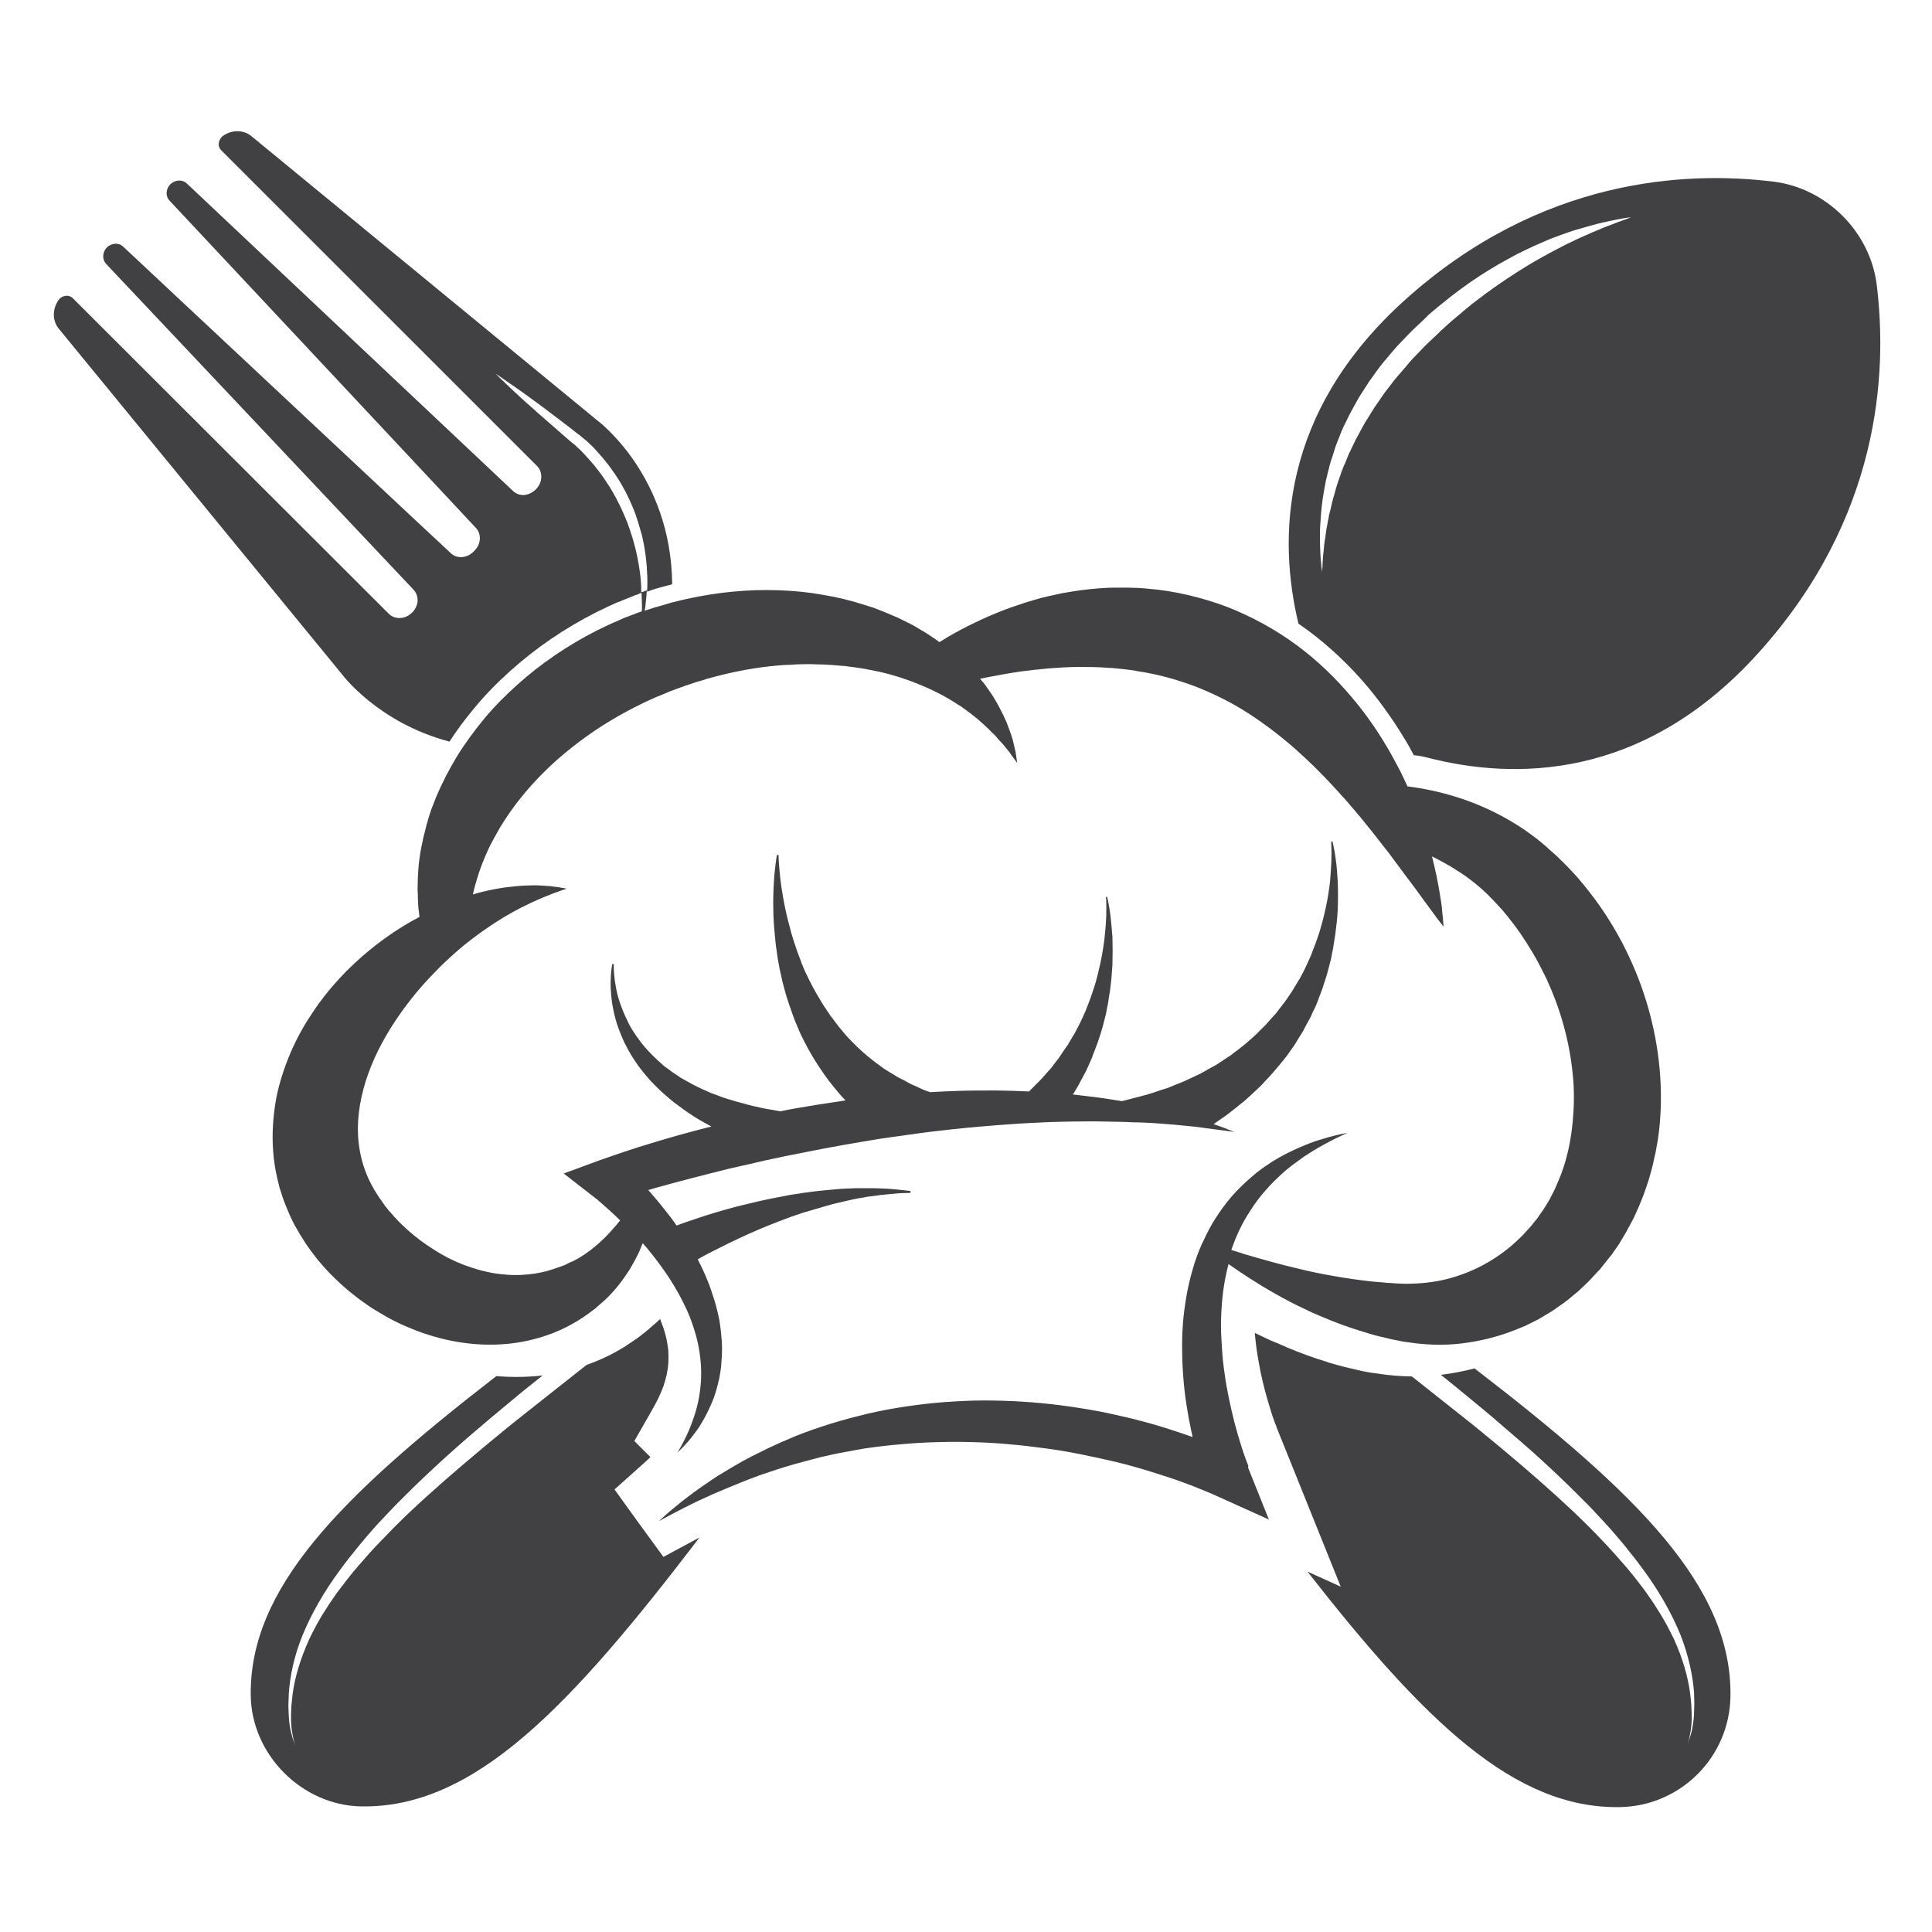
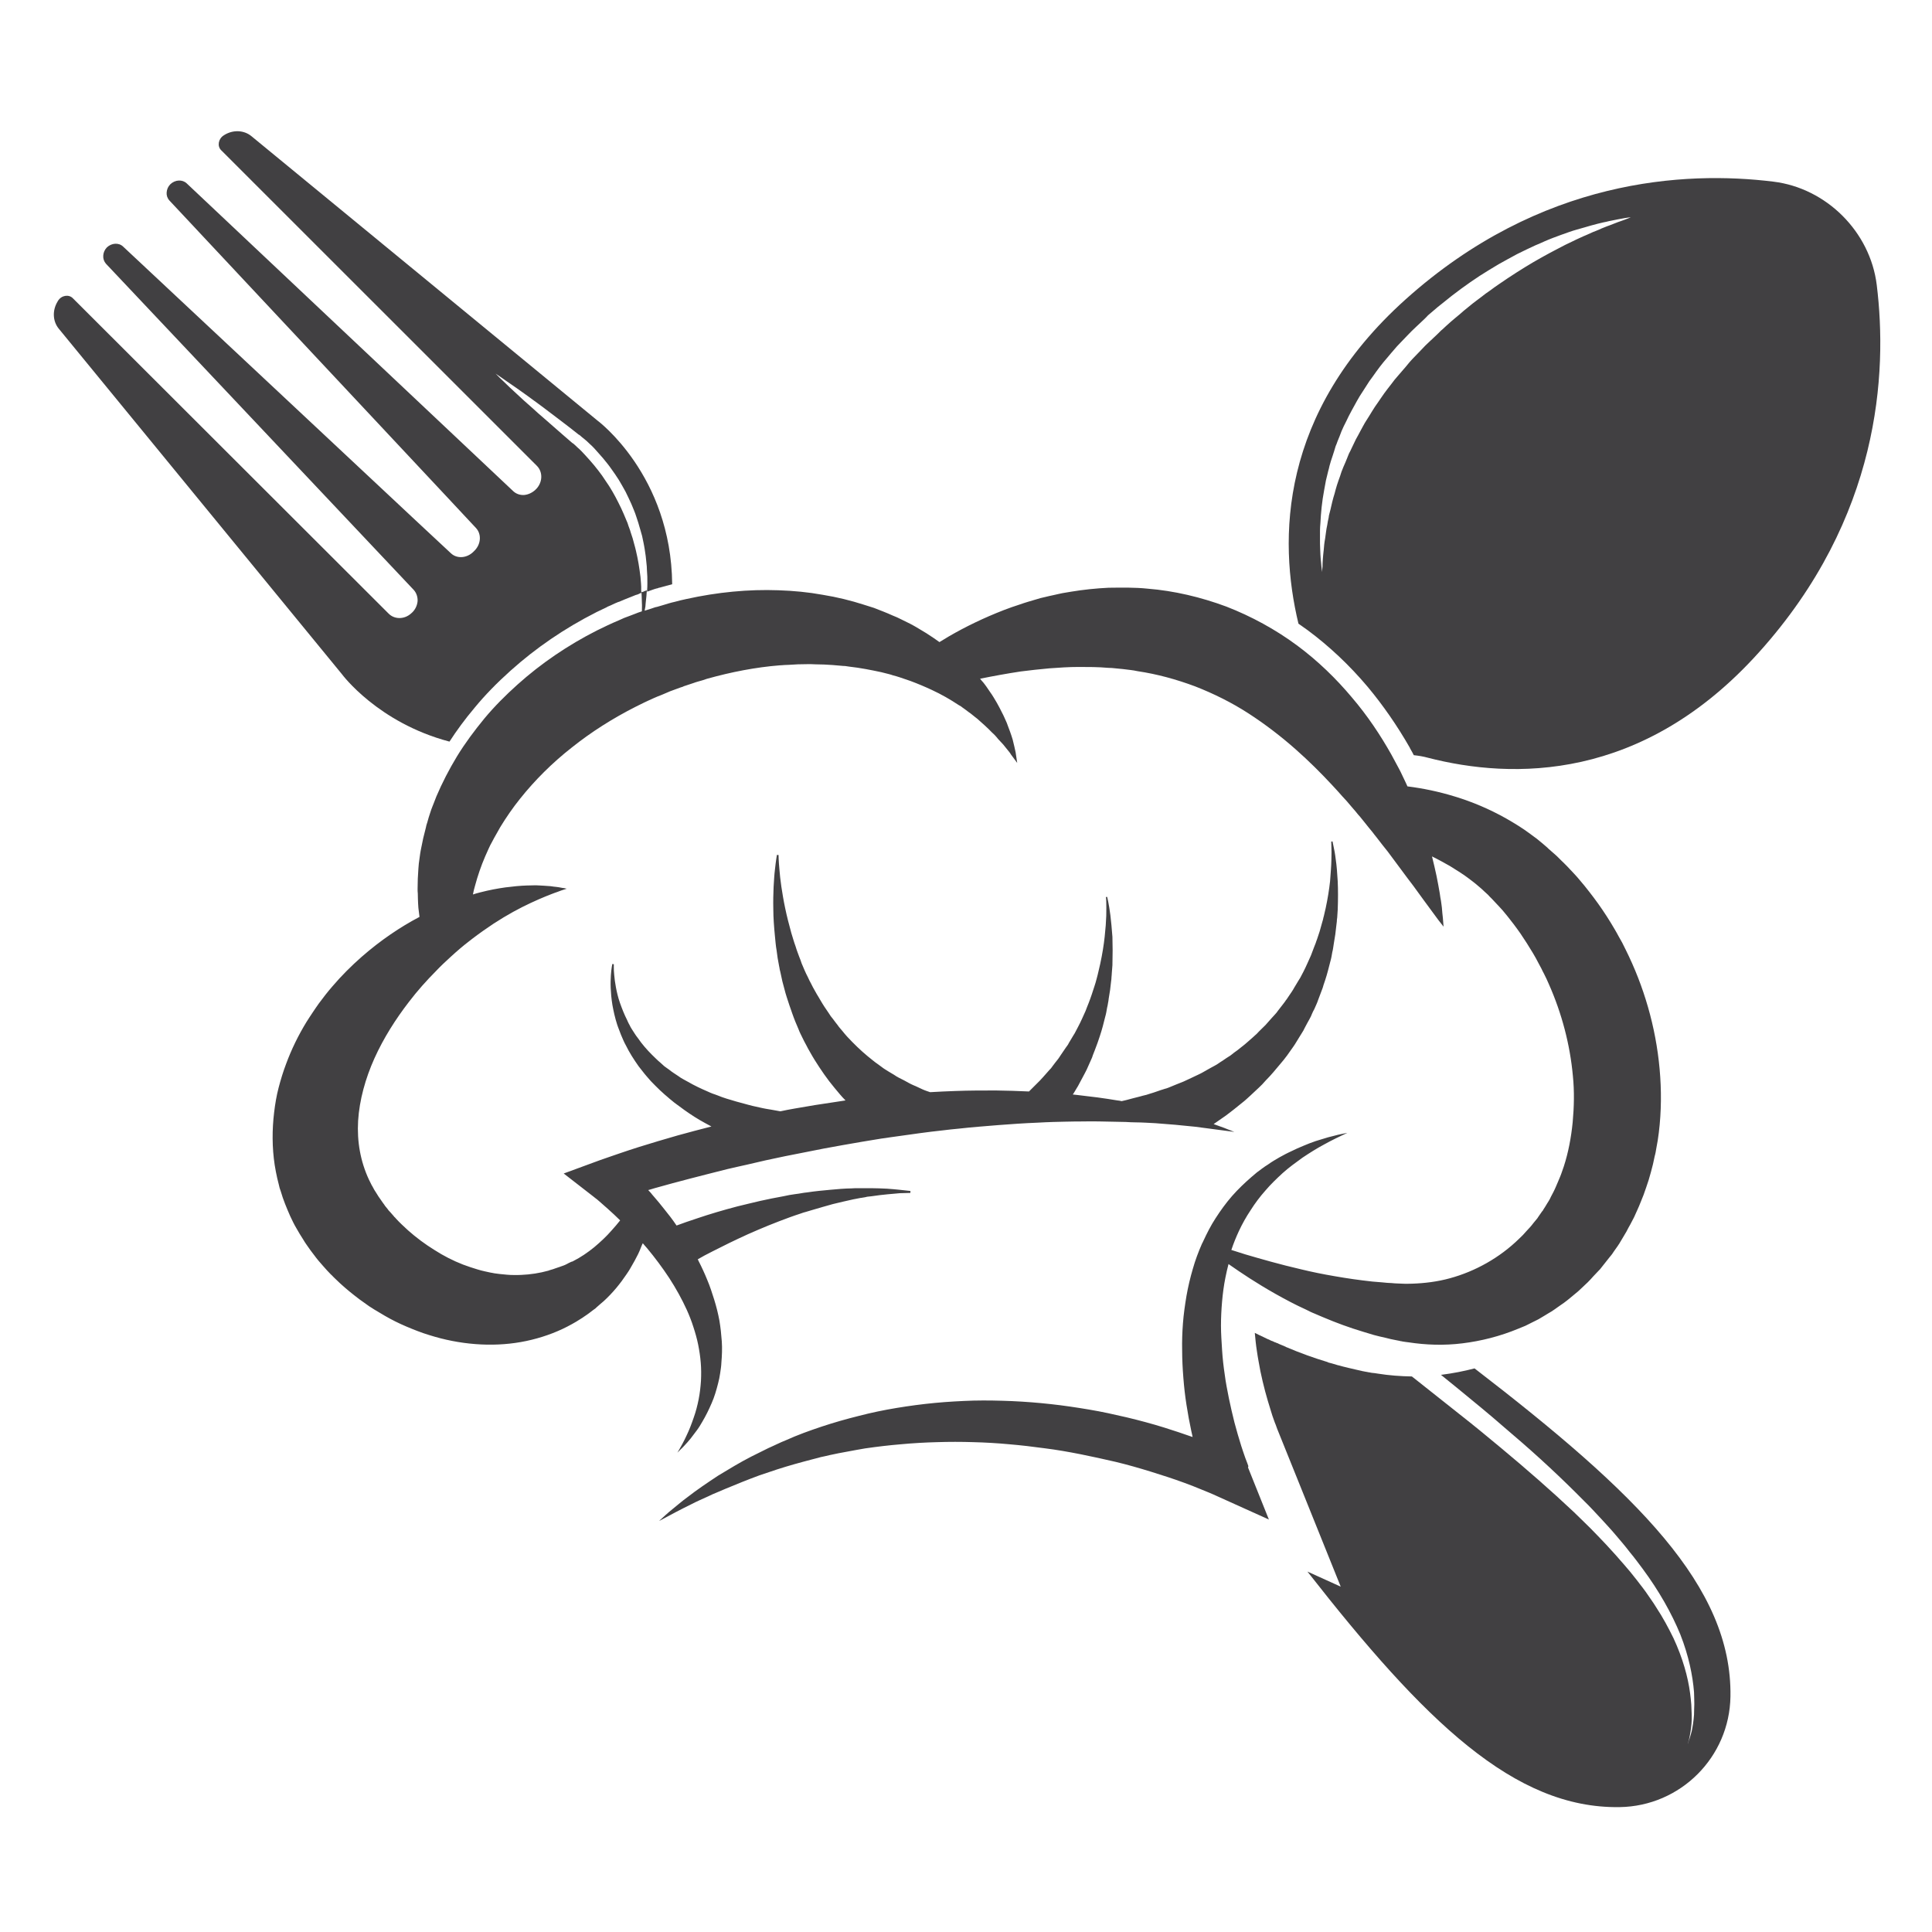
<svg xmlns="http://www.w3.org/2000/svg" width="100" zoomAndPan="magnify" viewBox="0 0 75 75" height="100" preserveAspectRatio="xMidYMid meet" version="1.0">
  <defs>
    <clipPath id="2733329d07">
      <path d="M 2.027 5 L 27 5 L 27 29 L 2.027 29 Z M 2.027 5 " clip-rule="nonzero" />
    </clipPath>
    <clipPath id="2a102c725b">
      <path d="M 48 51 L 68 51 L 68 70.246 L 48 70.246 Z M 48 51 " clip-rule="nonzero" />
    </clipPath>
    <clipPath id="7c6ce09f74">
      <path d="M 9 51 L 28 51 L 28 70.246 L 9 70.246 Z M 9 51 " clip-rule="nonzero" />
    </clipPath>
  </defs>
  <g clip-path="url(#2733329d07)">
-     <path fill="#414042" d="M 24.863 22.391 C 24.844 22.219 24.816 22.051 24.789 21.879 L 24.742 21.629 C 24.727 21.547 24.707 21.465 24.688 21.383 C 24.652 21.219 24.598 21.055 24.559 20.895 L 24.48 20.656 C 24.461 20.574 24.426 20.5 24.398 20.418 C 24.375 20.336 24.348 20.262 24.312 20.188 C 24.277 20.113 24.25 20.031 24.215 19.957 C 24.148 19.805 24.082 19.656 24.004 19.508 L 23.891 19.289 L 23.773 19.078 L 23.645 18.867 L 23.508 18.664 C 23.422 18.527 23.324 18.391 23.223 18.262 C 23.121 18.133 23.02 18.004 22.91 17.883 C 22.801 17.758 22.688 17.637 22.578 17.52 C 22.523 17.461 22.461 17.406 22.398 17.352 C 22.375 17.324 22.34 17.297 22.312 17.27 C 22.285 17.242 22.25 17.215 22.23 17.203 L 22.215 17.195 L 21.836 16.867 L 21.082 16.207 C 20.953 16.102 20.828 15.984 20.707 15.875 L 20.332 15.543 L 19.965 15.203 C 19.844 15.094 19.719 14.973 19.598 14.855 C 19.477 14.738 19.352 14.625 19.238 14.504 C 19.379 14.598 19.516 14.691 19.652 14.789 C 19.789 14.883 19.93 14.977 20.066 15.074 L 20.477 15.367 L 20.883 15.664 C 21.02 15.766 21.156 15.863 21.285 15.965 L 21.688 16.27 L 22.086 16.574 L 22.469 16.875 C 22.469 16.875 22.469 16.875 22.477 16.875 C 22.523 16.91 22.551 16.93 22.586 16.965 C 22.617 16.992 22.652 17.02 22.688 17.047 C 22.754 17.098 22.816 17.16 22.883 17.223 C 23.012 17.336 23.129 17.465 23.242 17.598 C 23.359 17.727 23.469 17.855 23.578 17.996 C 23.688 18.133 23.781 18.277 23.883 18.418 C 23.93 18.488 23.98 18.562 24.027 18.637 L 24.156 18.859 L 24.285 19.09 L 24.398 19.324 C 24.477 19.48 24.543 19.641 24.609 19.805 C 24.645 19.887 24.672 19.969 24.699 20.051 C 24.727 20.133 24.754 20.215 24.781 20.301 C 24.801 20.391 24.836 20.473 24.855 20.555 L 24.926 20.805 C 24.945 20.895 24.965 20.977 24.98 21.062 C 25 21.152 25.012 21.238 25.027 21.32 C 25.039 21.41 25.055 21.5 25.066 21.586 L 25.094 21.852 C 25.109 21.941 25.109 22.027 25.113 22.117 C 25.113 22.207 25.129 22.293 25.129 22.383 C 25.129 22.559 25.137 22.734 25.121 22.918 C 25.121 22.934 25.121 22.953 25.121 22.969 C 25.215 22.934 25.305 22.906 25.398 22.871 L 25.488 22.844 L 25.496 22.844 L 25.543 22.832 L 25.578 22.816 L 25.609 22.812 L 25.664 22.797 L 25.891 22.734 L 25.898 22.734 L 26.094 22.68 C 26.055 18.438 23.191 16.324 23.191 16.324 L 9.754 5.281 C 9.469 5.051 9.055 5.031 8.719 5.234 L 8.688 5.254 C 8.477 5.383 8.422 5.672 8.586 5.832 L 20.844 18.086 C 21.066 18.309 21.074 18.691 20.836 18.961 C 20.699 19.113 20.523 19.199 20.352 19.215 C 20.191 19.227 20.031 19.172 19.918 19.062 L 7.246 7.117 C 7.074 6.957 6.797 6.977 6.613 7.152 C 6.523 7.242 6.477 7.355 6.469 7.473 C 6.461 7.586 6.496 7.695 6.578 7.785 L 17.305 19.242 L 18.48 20.5 C 18.699 20.738 18.672 21.125 18.422 21.375 L 18.379 21.418 C 18.129 21.668 17.742 21.703 17.504 21.477 L 16.242 20.301 L 4.781 9.574 C 4.613 9.41 4.332 9.43 4.148 9.605 C 4.062 9.695 4.012 9.812 4.008 9.926 C 4 10.043 4.039 10.152 4.113 10.238 L 16.059 22.898 C 16.168 23.016 16.219 23.18 16.211 23.336 C 16.195 23.512 16.113 23.688 15.957 23.816 C 15.691 24.055 15.305 24.047 15.082 23.816 L 2.828 11.578 C 2.668 11.414 2.379 11.465 2.25 11.68 L 2.23 11.715 C 2.027 12.055 2.047 12.469 2.277 12.754 L 13.277 26.176 C 13.277 26.176 14.664 28.055 17.449 28.789 C 17.727 28.359 18.047 27.922 18.422 27.477 C 18.82 26.992 19.277 26.523 19.82 26.035 C 20.801 25.156 21.91 24.395 23.129 23.777 L 23.141 23.77 L 23.156 23.762 L 23.559 23.57 L 23.57 23.559 C 23.68 23.512 23.789 23.465 23.875 23.422 C 23.918 23.402 23.965 23.383 24.004 23.367 L 24.02 23.367 L 24.223 23.281 L 24.258 23.266 L 24.293 23.254 L 24.699 23.09 L 24.715 23.09 L 24.789 23.062 L 24.816 23.047 L 24.863 23.027 L 24.898 23.016 C 24.898 22.98 24.891 22.945 24.891 22.914 C 24.898 22.73 24.875 22.559 24.863 22.391 Z M 24.863 22.391 " fill-opacity="1" fill-rule="nonzero" />
+     <path fill="#414042" d="M 24.863 22.391 C 24.844 22.219 24.816 22.051 24.789 21.879 L 24.742 21.629 C 24.727 21.547 24.707 21.465 24.688 21.383 C 24.652 21.219 24.598 21.055 24.559 20.895 L 24.48 20.656 C 24.461 20.574 24.426 20.5 24.398 20.418 C 24.375 20.336 24.348 20.262 24.312 20.188 C 24.277 20.113 24.25 20.031 24.215 19.957 C 24.148 19.805 24.082 19.656 24.004 19.508 L 23.891 19.289 L 23.773 19.078 L 23.645 18.867 L 23.508 18.664 C 23.422 18.527 23.324 18.391 23.223 18.262 C 23.121 18.133 23.02 18.004 22.91 17.883 C 22.801 17.758 22.688 17.637 22.578 17.52 C 22.523 17.461 22.461 17.406 22.398 17.352 C 22.375 17.324 22.34 17.297 22.312 17.27 C 22.285 17.242 22.25 17.215 22.23 17.203 L 22.215 17.195 L 21.836 16.867 L 21.082 16.207 C 20.953 16.102 20.828 15.984 20.707 15.875 L 20.332 15.543 L 19.965 15.203 C 19.844 15.094 19.719 14.973 19.598 14.855 C 19.477 14.738 19.352 14.625 19.238 14.504 C 19.379 14.598 19.516 14.691 19.652 14.789 C 19.789 14.883 19.93 14.977 20.066 15.074 L 20.477 15.367 L 20.883 15.664 C 21.02 15.766 21.156 15.863 21.285 15.965 L 21.688 16.27 L 22.086 16.574 L 22.469 16.875 C 22.469 16.875 22.469 16.875 22.477 16.875 C 22.523 16.91 22.551 16.93 22.586 16.965 C 22.617 16.992 22.652 17.02 22.688 17.047 C 22.754 17.098 22.816 17.16 22.883 17.223 C 23.012 17.336 23.129 17.465 23.242 17.598 C 23.359 17.727 23.469 17.855 23.578 17.996 C 23.688 18.133 23.781 18.277 23.883 18.418 C 23.93 18.488 23.98 18.562 24.027 18.637 L 24.156 18.859 L 24.285 19.09 L 24.398 19.324 C 24.477 19.48 24.543 19.641 24.609 19.805 C 24.645 19.887 24.672 19.969 24.699 20.051 C 24.727 20.133 24.754 20.215 24.781 20.301 C 24.801 20.391 24.836 20.473 24.855 20.555 L 24.926 20.805 C 24.945 20.895 24.965 20.977 24.98 21.062 C 25 21.152 25.012 21.238 25.027 21.32 C 25.039 21.41 25.055 21.5 25.066 21.586 L 25.094 21.852 C 25.109 21.941 25.109 22.027 25.113 22.117 C 25.113 22.207 25.129 22.293 25.129 22.383 C 25.129 22.559 25.137 22.734 25.121 22.918 C 25.121 22.934 25.121 22.953 25.121 22.969 C 25.215 22.934 25.305 22.906 25.398 22.871 L 25.488 22.844 L 25.496 22.844 L 25.543 22.832 L 25.578 22.816 L 25.609 22.812 L 25.664 22.797 L 25.891 22.734 L 25.898 22.734 L 26.094 22.68 C 26.055 18.438 23.191 16.324 23.191 16.324 L 9.754 5.281 C 9.469 5.051 9.055 5.031 8.719 5.234 L 8.688 5.254 C 8.477 5.383 8.422 5.672 8.586 5.832 L 20.844 18.086 C 21.066 18.309 21.074 18.691 20.836 18.961 C 20.699 19.113 20.523 19.199 20.352 19.215 C 20.191 19.227 20.031 19.172 19.918 19.062 L 7.246 7.117 C 7.074 6.957 6.797 6.977 6.613 7.152 C 6.523 7.242 6.477 7.355 6.469 7.473 C 6.461 7.586 6.496 7.695 6.578 7.785 L 17.305 19.242 L 18.48 20.5 C 18.699 20.738 18.672 21.125 18.422 21.375 L 18.379 21.418 C 18.129 21.668 17.742 21.703 17.504 21.477 L 16.242 20.301 L 4.781 9.574 C 4.613 9.41 4.332 9.43 4.148 9.605 C 4.062 9.695 4.012 9.812 4.008 9.926 C 4 10.043 4.039 10.152 4.113 10.238 L 16.059 22.898 C 16.168 23.016 16.219 23.18 16.211 23.336 C 16.195 23.512 16.113 23.688 15.957 23.816 C 15.691 24.055 15.305 24.047 15.082 23.816 L 2.828 11.578 C 2.668 11.414 2.379 11.465 2.25 11.68 L 2.23 11.715 C 2.027 12.055 2.047 12.469 2.277 12.754 L 13.277 26.176 C 13.277 26.176 14.664 28.055 17.449 28.789 C 17.727 28.359 18.047 27.922 18.422 27.477 C 18.82 26.992 19.277 26.523 19.82 26.035 C 20.801 25.156 21.91 24.395 23.129 23.777 L 23.141 23.77 L 23.156 23.762 L 23.559 23.57 L 23.57 23.559 C 23.68 23.512 23.789 23.465 23.875 23.422 C 23.918 23.402 23.965 23.383 24.004 23.367 L 24.02 23.367 L 24.223 23.281 L 24.258 23.266 L 24.699 23.09 L 24.715 23.09 L 24.789 23.062 L 24.816 23.047 L 24.863 23.027 L 24.898 23.016 C 24.898 22.98 24.891 22.945 24.891 22.914 C 24.898 22.73 24.875 22.559 24.863 22.391 Z M 24.863 22.391 " fill-opacity="1" fill-rule="nonzero" />
  </g>
  <g clip-path="url(#2a102c725b)">
    <path fill="#414042" d="M 57.242 53.121 C 56.828 53.23 56.398 53.312 55.973 53.367 C 55.957 53.367 55.945 53.367 55.938 53.371 C 56.344 53.699 56.754 54.031 57.148 54.359 C 57.68 54.793 58.195 55.23 58.691 55.664 C 59.707 56.527 60.645 57.406 61.508 58.281 C 61.727 58.492 61.93 58.719 62.133 58.934 C 62.234 59.043 62.332 59.152 62.434 59.262 C 62.527 59.371 62.629 59.473 62.719 59.586 C 62.91 59.812 63.094 60.023 63.262 60.246 C 63.352 60.355 63.441 60.465 63.523 60.574 C 63.602 60.684 63.684 60.789 63.766 60.898 C 64.406 61.762 64.895 62.633 65.23 63.449 C 65.555 64.273 65.711 65.047 65.762 65.691 C 65.766 65.855 65.773 66.012 65.773 66.156 C 65.766 66.297 65.766 66.434 65.762 66.562 C 65.746 66.816 65.707 67.031 65.672 67.203 C 65.629 67.371 65.59 67.5 65.555 67.59 C 65.535 67.645 65.523 67.684 65.516 67.707 C 65.523 67.684 65.527 67.645 65.551 67.59 C 65.578 67.5 65.602 67.371 65.629 67.203 C 65.656 67.031 65.68 66.82 65.672 66.57 C 65.664 66.449 65.664 66.312 65.656 66.176 C 65.645 66.031 65.629 65.883 65.609 65.727 C 65.527 65.102 65.324 64.367 64.965 63.594 C 64.773 63.203 64.562 62.805 64.297 62.402 C 64.176 62.199 64.023 62 63.883 61.789 C 63.809 61.688 63.734 61.586 63.652 61.484 C 63.578 61.383 63.496 61.281 63.414 61.18 C 63.332 61.074 63.25 60.973 63.16 60.871 C 63.078 60.77 62.984 60.668 62.895 60.566 C 62.719 60.355 62.527 60.16 62.34 59.949 C 62.148 59.742 61.938 59.531 61.734 59.32 C 61.523 59.117 61.316 58.906 61.094 58.695 C 60.215 57.867 59.258 57.031 58.234 56.18 C 57.727 55.758 57.211 55.332 56.672 54.91 C 56.141 54.488 55.598 54.059 55.051 53.625 C 54.973 53.562 54.891 53.496 54.809 53.434 C 54.371 53.426 53.93 53.395 53.488 53.324 C 53.406 53.312 53.332 53.297 53.25 53.293 C 53.211 53.285 53.168 53.277 53.129 53.27 L 53.113 53.27 L 53.094 53.266 L 53.074 53.258 L 53.059 53.258 L 53.012 53.25 L 52.91 53.23 L 52.902 53.23 L 52.844 53.215 C 52.727 53.188 52.59 53.16 52.434 53.121 C 52.387 53.109 52.34 53.102 52.289 53.086 C 52.195 53.066 52.094 53.039 52 53.012 L 51.973 53.004 L 51.945 53 C 51.863 52.977 51.789 52.953 51.711 52.93 L 51.562 52.891 L 51.551 52.883 L 51.535 52.875 C 51 52.715 50.453 52.516 49.93 52.293 L 49.922 52.293 L 49.918 52.285 C 49.828 52.242 49.738 52.211 49.66 52.176 L 49.59 52.141 L 49.57 52.137 L 49.551 52.129 C 49.527 52.113 49.5 52.109 49.48 52.102 L 49.406 52.066 L 49.387 52.059 L 49.371 52.055 L 49.324 52.035 C 49.285 52.012 49.242 51.992 49.203 51.98 C 49.156 51.957 49.105 51.93 49.059 51.91 C 49.004 51.883 48.957 51.863 48.902 51.836 L 48.875 51.824 L 48.848 51.809 C 48.801 51.789 48.762 51.762 48.711 51.742 C 48.734 51.98 48.754 52.211 48.793 52.449 C 48.828 52.707 48.883 52.973 48.93 53.238 C 48.984 53.496 49.047 53.762 49.113 54.012 C 49.176 54.25 49.25 54.496 49.34 54.785 C 49.371 54.895 49.414 55.02 49.461 55.148 C 49.48 55.203 49.5 55.258 49.523 55.309 L 49.555 55.398 L 49.582 55.473 L 50.352 57.383 L 52.047 61.594 L 50.754 61.008 C 55.305 66.828 58.789 70.215 62.875 70.152 C 65.234 70.117 67.141 68.215 67.176 65.855 C 67.242 61.586 63.551 57.977 57.242 53.121 Z M 57.242 53.121 " fill-opacity="1" fill-rule="nonzero" />
  </g>
  <g clip-path="url(#7c6ce09f74)">
-     <path fill="#414042" d="M 24.816 59.152 L 24.809 59.145 L 23.855 57.82 L 25.074 56.73 L 25.113 56.691 C 25.164 56.648 25.203 56.609 25.25 56.566 L 24.625 55.941 L 25.312 54.738 C 25.406 54.562 25.504 54.398 25.57 54.25 L 25.578 54.234 L 25.582 54.223 C 25.652 54.078 25.715 53.922 25.77 53.773 L 25.77 53.762 L 25.773 53.746 C 25.82 53.617 25.855 53.477 25.891 53.32 L 25.891 53.305 C 25.918 53.176 25.938 53.039 25.945 52.898 L 25.945 52.891 C 25.953 52.742 25.953 52.605 25.945 52.477 L 25.945 52.461 C 25.938 52.324 25.91 52.184 25.883 52.027 C 25.855 51.883 25.816 51.742 25.77 51.598 L 25.77 51.586 L 25.762 51.57 C 25.719 51.449 25.672 51.328 25.625 51.203 C 25.562 51.266 25.496 51.328 25.426 51.387 L 25.414 51.402 L 25.398 51.406 L 25.168 51.613 L 25.156 51.625 L 25.148 51.625 L 25.039 51.719 L 24.984 51.762 L 24.91 51.816 L 24.898 51.828 L 24.844 51.871 L 24.742 51.945 L 24.734 51.953 L 24.727 51.957 L 24.645 52.012 L 24.625 52.027 L 24.605 52.039 L 24.531 52.094 L 24.516 52.102 L 24.504 52.109 L 24.453 52.141 C 24.426 52.156 24.398 52.176 24.379 52.191 L 24.367 52.203 C 24.242 52.285 24.137 52.348 24.055 52.395 C 24.027 52.406 24 52.426 23.973 52.441 L 23.945 52.453 L 23.926 52.469 C 23.562 52.672 23.176 52.844 22.773 52.984 C 22.488 53.211 22.203 53.434 21.918 53.66 C 21.375 54.094 20.828 54.516 20.297 54.941 C 19.762 55.363 19.242 55.793 18.734 56.215 C 17.719 57.066 16.754 57.895 15.875 58.73 C 15.652 58.934 15.449 59.152 15.238 59.355 C 15.039 59.559 14.828 59.777 14.633 59.98 C 14.441 60.184 14.25 60.391 14.074 60.602 C 13.984 60.703 13.891 60.805 13.809 60.906 C 13.719 61.008 13.641 61.109 13.559 61.211 C 13.477 61.312 13.395 61.418 13.32 61.52 C 13.242 61.621 13.164 61.723 13.086 61.824 C 12.945 62.035 12.801 62.227 12.672 62.438 C 12.406 62.836 12.195 63.238 12.008 63.625 C 11.652 64.406 11.441 65.141 11.359 65.766 C 11.34 65.926 11.324 66.074 11.312 66.215 C 11.305 66.359 11.297 66.488 11.297 66.609 C 11.293 66.855 11.312 67.074 11.34 67.242 C 11.367 67.414 11.402 67.543 11.422 67.629 C 11.434 67.684 11.449 67.727 11.453 67.746 C 11.449 67.727 11.434 67.684 11.414 67.629 C 11.379 67.543 11.34 67.414 11.297 67.242 C 11.258 67.074 11.219 66.855 11.211 66.605 C 11.203 66.473 11.195 66.344 11.195 66.195 C 11.203 66.055 11.203 65.898 11.211 65.734 C 11.258 65.086 11.406 64.312 11.742 63.488 C 12.074 62.676 12.562 61.805 13.203 60.941 C 13.285 60.832 13.367 60.723 13.449 60.613 C 13.531 60.504 13.617 60.395 13.707 60.289 C 13.875 60.07 14.066 59.852 14.25 59.629 C 14.348 59.52 14.441 59.41 14.535 59.301 C 14.633 59.191 14.734 59.082 14.836 58.977 C 15.039 58.766 15.242 58.539 15.461 58.324 C 16.32 57.453 17.266 56.574 18.277 55.703 C 18.781 55.27 19.297 54.836 19.828 54.398 C 20.23 54.059 20.645 53.727 21.066 53.395 C 20.727 53.434 20.387 53.453 20.031 53.453 C 19.773 53.453 19.516 53.441 19.266 53.422 C 13.203 58.113 9.672 61.66 9.734 65.828 C 9.77 68.125 11.727 70.09 14.035 70.125 C 18.414 70.188 22.109 66.293 27.156 59.684 L 25.754 60.438 Z M 24.816 59.152 " fill-opacity="1" fill-rule="nonzero" />
-   </g>
+     </g>
  <path fill="#414042" d="M 72.855 11.062 C 72.602 9 70.902 7.301 68.84 7.051 C 65.414 6.629 59.801 6.922 54.562 11.625 C 49.664 16.023 49.617 20.934 50.406 24.211 C 50.523 24.293 50.637 24.375 50.754 24.457 C 51.598 25.082 52.387 25.824 53.094 26.664 C 53.684 27.371 54.238 28.168 54.727 29.023 L 54.734 29.039 L 54.738 29.051 L 54.816 29.188 C 54.836 29.23 54.863 29.27 54.883 29.316 C 55.066 29.336 55.242 29.363 55.426 29.414 C 58.711 30.262 63.766 30.352 68.285 25.32 C 72.984 20.098 73.277 14.488 72.855 11.062 Z M 63.066 8.531 C 62.996 8.559 62.91 8.586 62.812 8.621 C 62.719 8.66 62.602 8.703 62.48 8.75 C 62.418 8.77 62.352 8.797 62.285 8.824 C 62.215 8.852 62.141 8.879 62.074 8.914 C 62 8.949 61.922 8.973 61.84 9.008 C 61.762 9.043 61.68 9.078 61.598 9.117 C 61.508 9.156 61.418 9.191 61.332 9.234 C 61.242 9.273 61.148 9.32 61.059 9.363 C 60.867 9.449 60.672 9.551 60.473 9.656 C 60.074 9.863 59.637 10.102 59.195 10.375 C 58.973 10.512 58.754 10.652 58.523 10.805 C 58.297 10.961 58.066 11.109 57.84 11.281 C 57.727 11.359 57.609 11.441 57.5 11.531 C 57.387 11.621 57.27 11.699 57.16 11.789 C 57.051 11.879 56.938 11.973 56.82 12.066 C 56.711 12.164 56.598 12.258 56.48 12.355 C 56.367 12.449 56.258 12.543 56.148 12.645 L 55.984 12.797 L 55.945 12.828 L 55.828 12.945 C 55.719 13.047 55.609 13.156 55.496 13.258 L 55.332 13.414 C 55.277 13.469 55.23 13.523 55.176 13.578 L 54.867 13.898 C 54.82 13.953 54.766 14 54.719 14.059 L 54.578 14.23 C 54.48 14.348 54.387 14.453 54.285 14.57 C 54.238 14.625 54.188 14.68 54.141 14.738 C 54.094 14.801 54.051 14.855 54.004 14.918 C 53.918 15.031 53.82 15.148 53.738 15.266 C 53.656 15.379 53.578 15.5 53.496 15.617 C 53.324 15.848 53.188 16.102 53.031 16.34 C 52.957 16.453 52.895 16.582 52.828 16.699 C 52.766 16.82 52.699 16.938 52.633 17.059 C 52.578 17.18 52.516 17.305 52.461 17.418 C 52.434 17.48 52.406 17.535 52.371 17.598 C 52.344 17.656 52.324 17.719 52.297 17.781 C 52.25 17.895 52.203 18.016 52.148 18.133 L 52.113 18.223 L 52.078 18.309 C 52.059 18.371 52.039 18.426 52.02 18.488 C 51.977 18.602 51.938 18.719 51.902 18.828 C 51.867 18.941 51.836 19.051 51.809 19.16 C 51.738 19.379 51.691 19.594 51.645 19.797 C 51.633 19.848 51.617 19.902 51.605 19.949 C 51.59 19.996 51.582 20.051 51.578 20.098 C 51.555 20.191 51.535 20.289 51.523 20.383 C 51.48 20.566 51.469 20.742 51.441 20.906 C 51.426 20.988 51.414 21.062 51.406 21.137 C 51.398 21.215 51.395 21.289 51.387 21.348 C 51.371 21.484 51.359 21.605 51.352 21.715 C 51.344 21.824 51.34 21.914 51.34 21.988 C 51.324 22.137 51.324 22.211 51.324 22.211 C 51.324 22.211 51.316 22.129 51.297 21.98 C 51.289 21.906 51.285 21.812 51.27 21.703 C 51.258 21.594 51.258 21.473 51.25 21.328 C 51.25 21.262 51.242 21.188 51.242 21.105 C 51.242 21.023 51.242 20.949 51.242 20.859 C 51.242 20.777 51.242 20.688 51.242 20.594 C 51.242 20.5 51.25 20.41 51.258 20.309 C 51.277 19.922 51.316 19.48 51.406 19.012 C 51.426 18.895 51.453 18.773 51.473 18.648 C 51.5 18.527 51.535 18.406 51.562 18.281 C 51.578 18.223 51.598 18.16 51.609 18.094 L 51.637 17.996 L 51.664 17.902 C 51.707 17.781 51.746 17.648 51.789 17.52 C 51.809 17.461 51.828 17.391 51.848 17.324 C 51.875 17.262 51.902 17.195 51.922 17.133 C 51.977 17.004 52.027 16.875 52.078 16.738 C 52.133 16.609 52.195 16.48 52.262 16.352 C 52.324 16.223 52.387 16.086 52.461 15.957 C 52.605 15.699 52.738 15.434 52.91 15.184 C 52.992 15.055 53.074 14.93 53.156 14.801 C 53.242 14.68 53.34 14.555 53.426 14.426 C 53.473 14.367 53.516 14.305 53.562 14.242 C 53.609 14.184 53.656 14.121 53.707 14.059 C 53.809 13.945 53.902 13.824 54.004 13.707 L 54.156 13.531 C 54.203 13.469 54.262 13.414 54.312 13.359 L 54.637 13.02 C 54.691 12.965 54.746 12.906 54.801 12.852 L 54.965 12.695 C 55.074 12.59 55.188 12.484 55.297 12.383 L 55.379 12.301 L 55.426 12.25 L 55.469 12.211 L 55.645 12.062 C 55.762 11.961 55.875 11.863 56 11.77 C 56.469 11.383 56.957 11.027 57.445 10.707 C 57.691 10.547 57.938 10.402 58.176 10.258 C 58.418 10.125 58.656 9.988 58.895 9.863 C 59.133 9.742 59.371 9.633 59.605 9.523 C 59.719 9.473 59.836 9.43 59.945 9.375 C 60.051 9.328 60.168 9.281 60.277 9.238 C 60.496 9.156 60.707 9.078 60.91 9.008 C 61.012 8.973 61.105 8.941 61.207 8.914 C 61.305 8.887 61.398 8.859 61.496 8.832 C 61.68 8.777 61.848 8.73 62.012 8.688 C 62.094 8.668 62.168 8.648 62.242 8.633 C 62.316 8.621 62.387 8.602 62.453 8.586 C 62.719 8.527 62.938 8.492 63.078 8.465 C 63.215 8.445 63.289 8.43 63.305 8.43 C 63.262 8.457 63.195 8.484 63.066 8.531 Z M 63.066 8.531 " fill-opacity="1" fill-rule="nonzero" />
  <path fill="#414042" d="M 48.461 56.914 L 48.422 56.805 C 48.395 56.73 48.367 56.664 48.34 56.59 C 48.285 56.438 48.238 56.289 48.188 56.141 C 48.094 55.84 48.004 55.535 47.922 55.223 C 47.844 54.918 47.773 54.602 47.707 54.289 C 47.645 53.977 47.582 53.664 47.543 53.352 C 47.496 53.039 47.461 52.727 47.441 52.406 C 47.422 52.094 47.398 51.773 47.398 51.461 C 47.398 51.148 47.414 50.836 47.441 50.523 C 47.469 50.211 47.508 49.906 47.57 49.598 C 47.605 49.422 47.645 49.246 47.691 49.07 C 47.699 49.074 47.711 49.082 47.719 49.09 C 47.836 49.172 47.965 49.258 48.094 49.348 C 48.625 49.707 49.285 50.121 50.086 50.539 C 50.188 50.594 50.289 50.641 50.395 50.695 C 50.496 50.742 50.605 50.797 50.711 50.844 C 50.766 50.871 50.82 50.898 50.875 50.926 C 50.93 50.953 50.984 50.973 51.047 51 C 51.16 51.047 51.277 51.102 51.395 51.148 C 51.867 51.348 52.371 51.535 52.918 51.699 C 53.051 51.742 53.195 51.781 53.332 51.824 C 53.473 51.863 53.625 51.898 53.773 51.93 C 53.93 51.973 54.059 52 54.203 52.027 L 54.305 52.047 L 54.359 52.059 L 54.387 52.066 L 54.398 52.066 C 54.414 52.066 54.395 52.066 54.434 52.074 C 54.516 52.086 54.598 52.102 54.68 52.109 C 55.344 52.211 56.051 52.238 56.773 52.148 C 57.496 52.059 58.23 51.875 58.945 51.578 C 59.031 51.543 59.121 51.504 59.211 51.469 C 59.297 51.43 59.387 51.379 59.469 51.34 C 59.555 51.301 59.645 51.25 59.727 51.211 C 59.809 51.164 59.895 51.109 59.977 51.062 C 60.059 51.008 60.148 50.961 60.23 50.91 C 60.312 50.855 60.395 50.801 60.473 50.742 C 60.555 50.688 60.637 50.625 60.719 50.57 C 60.801 50.512 60.875 50.449 60.957 50.383 C 61.031 50.32 61.113 50.25 61.188 50.191 C 61.27 50.129 61.34 50.055 61.414 49.988 C 61.488 49.918 61.562 49.844 61.637 49.777 C 61.711 49.707 61.781 49.625 61.848 49.551 C 61.918 49.477 61.992 49.402 62.059 49.328 L 62.113 49.273 L 62.168 49.203 L 62.27 49.074 L 62.48 48.809 L 62.535 48.742 C 62.551 48.723 62.562 48.707 62.578 48.688 L 62.652 48.578 L 62.801 48.367 L 62.836 48.312 C 62.836 48.312 62.836 48.309 62.84 48.309 C 62.848 48.301 62.855 48.285 62.875 48.254 L 62.883 48.238 L 62.902 48.207 L 62.984 48.07 C 63.039 47.98 63.086 47.895 63.141 47.805 C 63.188 47.715 63.234 47.621 63.289 47.531 C 63.34 47.438 63.387 47.348 63.434 47.254 C 63.473 47.16 63.523 47.062 63.562 46.969 C 63.652 46.777 63.719 46.586 63.801 46.391 C 63.875 46.191 63.938 45.996 64.004 45.797 C 64.059 45.602 64.121 45.398 64.168 45.195 L 64.234 44.887 C 64.25 44.84 64.258 44.785 64.27 44.738 L 64.297 44.582 L 64.352 44.277 C 64.367 44.172 64.379 44.07 64.395 43.969 C 64.496 43.148 64.5 42.312 64.426 41.496 C 64.277 39.855 63.812 38.277 63.105 36.859 L 62.973 36.594 L 62.828 36.336 C 62.734 36.156 62.629 35.988 62.527 35.816 C 62.324 35.484 62.102 35.156 61.867 34.844 C 61.754 34.688 61.629 34.539 61.508 34.383 C 61.379 34.234 61.262 34.082 61.129 33.941 C 61.059 33.871 61 33.797 60.93 33.73 C 60.895 33.695 60.867 33.66 60.828 33.621 L 60.719 33.512 C 60.645 33.445 60.578 33.371 60.5 33.297 L 60.445 33.242 L 60.398 33.199 L 60.305 33.117 C 60.242 33.062 60.184 33.008 60.113 32.949 C 60.066 32.902 60.094 32.93 60.078 32.914 L 60.066 32.902 L 59.875 32.738 C 59.801 32.676 59.727 32.613 59.652 32.555 C 59.57 32.5 59.496 32.438 59.418 32.383 C 59.113 32.152 58.789 31.957 58.469 31.773 C 57.816 31.406 57.148 31.125 56.48 30.922 C 55.855 30.73 55.238 30.602 54.637 30.527 C 54.609 30.473 54.59 30.418 54.562 30.363 C 54.523 30.277 54.48 30.188 54.434 30.094 C 54.395 30.004 54.344 29.91 54.297 29.82 C 54.203 29.645 54.105 29.461 54.004 29.277 C 53.59 28.543 53.094 27.793 52.48 27.074 C 51.875 26.352 51.16 25.652 50.34 25.047 C 49.516 24.438 48.582 23.926 47.605 23.547 C 46.617 23.18 45.578 22.934 44.551 22.852 C 44.293 22.824 44.039 22.816 43.789 22.812 C 43.66 22.812 43.535 22.812 43.406 22.812 C 43.285 22.812 43.156 22.812 43.031 22.816 C 42.535 22.84 42.055 22.891 41.582 22.969 C 41.469 22.988 41.352 23.008 41.238 23.027 C 41.121 23.055 41.004 23.074 40.898 23.102 C 40.781 23.125 40.672 23.152 40.555 23.18 C 40.449 23.203 40.332 23.23 40.23 23.266 C 40.121 23.301 40.012 23.328 39.902 23.363 C 39.793 23.395 39.691 23.43 39.59 23.465 C 39.379 23.531 39.176 23.605 38.977 23.68 C 38.184 23.988 37.477 24.332 36.844 24.699 C 36.715 24.777 36.59 24.852 36.469 24.926 C 36.398 24.879 36.324 24.824 36.258 24.777 C 36.066 24.645 35.863 24.516 35.652 24.395 C 35.441 24.266 35.223 24.156 34.992 24.047 C 34.883 23.988 34.762 23.938 34.645 23.891 C 34.531 23.836 34.406 23.789 34.293 23.742 C 34.168 23.695 34.047 23.648 33.926 23.598 C 33.801 23.559 33.672 23.52 33.543 23.477 C 33.031 23.312 32.496 23.18 31.938 23.09 C 31.379 22.988 30.809 22.934 30.223 22.914 C 29.055 22.871 27.844 22.988 26.645 23.254 C 26.496 23.285 26.348 23.32 26.195 23.363 C 26.121 23.375 26.047 23.402 25.965 23.422 L 25.734 23.492 L 25.504 23.559 L 25.449 23.57 L 25.398 23.586 L 25.297 23.621 C 25.211 23.648 25.121 23.68 25.027 23.707 L 25.031 23.676 C 25.039 23.625 25.047 23.586 25.055 23.539 L 25.066 23.402 L 25.094 23.137 C 25.102 23.062 25.102 22.996 25.109 22.918 C 25.109 22.918 25.102 22.918 25.102 22.918 L 25.004 22.953 L 24.98 22.969 L 24.93 22.98 L 24.91 22.988 L 24.902 22.988 C 24.902 23.043 24.91 23.098 24.91 23.145 L 24.918 23.402 C 24.926 23.512 24.918 23.625 24.918 23.734 C 24.918 23.734 24.91 23.734 24.91 23.734 L 24.855 23.754 L 24.828 23.762 L 24.773 23.781 L 24.664 23.824 L 24.449 23.906 L 24.23 23.988 L 24.02 24.082 C 23.875 24.145 23.734 24.203 23.59 24.273 L 23.168 24.477 C 22.059 25.039 21.012 25.746 20.086 26.578 C 19.625 26.992 19.191 27.426 18.801 27.895 C 18.414 28.367 18.055 28.848 17.742 29.359 C 17.434 29.867 17.164 30.391 16.938 30.922 C 16.883 31.059 16.836 31.195 16.781 31.324 C 16.727 31.453 16.691 31.594 16.645 31.723 C 16.625 31.793 16.605 31.859 16.586 31.93 C 16.562 31.996 16.543 32.062 16.531 32.133 C 16.496 32.27 16.461 32.402 16.43 32.535 C 16.402 32.668 16.375 32.805 16.348 32.934 C 16.332 33.004 16.324 33.07 16.312 33.133 C 16.305 33.199 16.293 33.27 16.285 33.328 C 16.277 33.398 16.266 33.465 16.258 33.527 C 16.25 33.594 16.25 33.656 16.242 33.723 C 16.238 33.852 16.223 33.98 16.219 34.109 C 16.219 34.238 16.211 34.371 16.211 34.5 C 16.211 34.559 16.211 34.629 16.219 34.688 C 16.219 34.75 16.223 34.816 16.223 34.879 C 16.223 34.941 16.23 35 16.23 35.062 C 16.23 35.125 16.242 35.184 16.242 35.246 C 16.258 35.363 16.27 35.477 16.285 35.594 C 15.535 35.988 14.77 36.504 14.035 37.148 C 13.938 37.238 13.836 37.328 13.742 37.414 C 13.645 37.512 13.551 37.598 13.453 37.695 C 13.266 37.883 13.082 38.082 12.902 38.293 C 12.719 38.504 12.551 38.719 12.379 38.953 C 12.297 39.066 12.219 39.184 12.137 39.305 C 12.055 39.43 11.973 39.551 11.898 39.672 C 11.59 40.176 11.32 40.719 11.102 41.312 C 10.992 41.602 10.898 41.91 10.816 42.223 C 10.734 42.535 10.68 42.859 10.641 43.188 C 10.562 43.848 10.559 44.539 10.664 45.227 C 10.688 45.398 10.727 45.566 10.762 45.738 C 10.781 45.82 10.801 45.906 10.824 45.988 L 10.855 46.117 L 10.898 46.242 C 10.992 46.574 11.129 46.898 11.266 47.211 C 11.34 47.367 11.414 47.527 11.504 47.676 L 11.633 47.898 L 11.77 48.117 C 11.855 48.266 11.957 48.395 12.055 48.539 C 12.102 48.605 12.156 48.676 12.203 48.734 L 12.277 48.832 C 12.305 48.863 12.332 48.898 12.359 48.934 L 12.535 49.137 L 12.625 49.238 L 12.691 49.312 L 12.836 49.465 L 12.898 49.523 L 12.938 49.566 L 13.027 49.652 C 13.258 49.879 13.504 50.09 13.754 50.285 C 13.883 50.387 14.008 50.484 14.137 50.57 C 14.266 50.668 14.395 50.754 14.531 50.836 C 14.801 51 15.074 51.164 15.352 51.301 C 15.633 51.441 15.918 51.559 16.211 51.672 C 16.359 51.727 16.504 51.781 16.652 51.824 C 16.727 51.844 16.801 51.871 16.875 51.891 C 16.953 51.91 17.027 51.93 17.102 51.953 C 18.293 52.258 19.531 52.285 20.645 52.008 C 21.203 51.871 21.727 51.668 22.195 51.406 C 22.312 51.34 22.426 51.277 22.535 51.203 C 22.59 51.168 22.645 51.137 22.699 51.094 L 22.781 51.039 L 22.863 50.98 C 22.918 50.938 22.973 50.898 23.027 50.855 L 23.109 50.797 L 23.168 50.742 C 23.258 50.66 23.348 50.586 23.434 50.512 C 23.793 50.184 24.082 49.824 24.32 49.469 C 24.348 49.43 24.379 49.383 24.406 49.34 C 24.434 49.293 24.461 49.254 24.488 49.203 C 24.535 49.117 24.59 49.027 24.637 48.941 C 24.688 48.852 24.727 48.762 24.773 48.68 C 24.816 48.594 24.848 48.512 24.883 48.422 C 24.902 48.367 24.93 48.312 24.953 48.262 C 25.004 48.328 25.066 48.391 25.121 48.457 C 25.426 48.824 25.715 49.211 25.98 49.613 C 26.109 49.809 26.23 50.016 26.348 50.227 C 26.461 50.434 26.57 50.645 26.664 50.855 C 26.762 51.074 26.848 51.293 26.918 51.516 C 26.992 51.742 27.055 51.965 27.102 52.195 C 27.148 52.426 27.184 52.66 27.203 52.898 C 27.223 53.133 27.223 53.371 27.211 53.609 C 27.195 53.848 27.168 54.086 27.121 54.324 C 27.074 54.562 27.012 54.801 26.93 55.031 C 26.848 55.27 26.762 55.5 26.652 55.727 C 26.551 55.949 26.426 56.176 26.297 56.391 L 26.426 56.262 C 26.477 56.215 26.516 56.176 26.562 56.125 L 26.691 55.984 C 26.734 55.938 26.773 55.883 26.816 55.836 C 26.898 55.73 26.973 55.629 27.055 55.52 C 27.094 55.469 27.129 55.414 27.164 55.359 C 27.195 55.305 27.23 55.25 27.266 55.188 C 27.398 54.965 27.516 54.727 27.625 54.473 C 27.734 54.23 27.809 53.965 27.875 53.707 C 27.91 53.578 27.938 53.441 27.957 53.305 C 27.977 53.168 28 53.031 28.004 52.898 C 28.027 52.625 28.039 52.348 28.02 52.074 C 28 51.801 27.973 51.531 27.926 51.258 C 27.875 50.984 27.809 50.723 27.727 50.457 C 27.645 50.199 27.562 49.934 27.453 49.68 C 27.352 49.43 27.238 49.184 27.113 48.941 C 27.109 48.918 27.094 48.906 27.086 48.887 C 27.25 48.789 27.441 48.688 27.66 48.578 C 28.055 48.375 28.523 48.145 29.031 47.914 C 29.285 47.797 29.559 47.688 29.828 47.574 C 30.102 47.465 30.379 47.355 30.66 47.254 C 30.801 47.207 30.938 47.152 31.082 47.109 C 31.148 47.082 31.223 47.062 31.293 47.043 C 31.359 47.023 31.434 47.004 31.504 46.98 C 31.781 46.895 32.059 46.82 32.332 46.742 C 32.605 46.676 32.871 46.613 33.121 46.559 C 33.215 46.539 33.312 46.52 33.406 46.504 C 33.434 46.5 33.461 46.5 33.488 46.492 C 33.551 46.484 33.605 46.473 33.664 46.457 C 33.727 46.453 33.781 46.445 33.836 46.438 C 34.059 46.402 34.266 46.383 34.449 46.363 C 34.633 46.344 34.789 46.336 34.926 46.32 C 35.188 46.316 35.34 46.309 35.34 46.309 L 35.344 46.234 C 35.344 46.234 35.195 46.215 34.926 46.188 C 34.789 46.172 34.633 46.16 34.441 46.145 C 34.258 46.137 34.039 46.125 33.809 46.125 C 33.754 46.125 33.691 46.125 33.633 46.125 C 33.57 46.125 33.508 46.125 33.449 46.125 C 33.406 46.125 33.359 46.125 33.32 46.125 C 33.238 46.125 33.148 46.125 33.059 46.133 C 32.793 46.137 32.516 46.16 32.223 46.188 C 31.93 46.215 31.637 46.242 31.332 46.289 C 31.258 46.293 31.184 46.309 31.109 46.32 C 31.031 46.336 30.957 46.344 30.875 46.355 C 30.719 46.375 30.57 46.402 30.414 46.438 C 30.109 46.492 29.801 46.555 29.504 46.621 C 29.203 46.688 28.91 46.766 28.625 46.832 C 28.059 46.98 27.535 47.137 27.086 47.289 C 26.77 47.391 26.488 47.492 26.266 47.574 C 26.266 47.574 26.258 47.566 26.258 47.566 C 26.109 47.344 25.945 47.133 25.773 46.922 C 25.645 46.758 25.516 46.602 25.379 46.445 C 25.34 46.398 25.297 46.355 25.266 46.309 C 25.23 46.273 25.195 46.234 25.164 46.199 L 25.297 46.16 C 25.34 46.145 25.375 46.137 25.414 46.125 C 25.863 45.996 26.312 45.879 26.77 45.758 C 27.258 45.629 27.754 45.508 28.242 45.383 C 28.488 45.324 28.742 45.27 28.984 45.215 C 29.23 45.16 29.48 45.098 29.727 45.043 C 30.223 44.934 30.719 44.832 31.215 44.738 C 31.715 44.637 32.211 44.539 32.715 44.453 C 33.211 44.363 33.715 44.281 34.215 44.199 C 34.324 44.188 34.434 44.168 34.543 44.152 C 34.938 44.098 35.324 44.043 35.719 43.988 C 36.004 43.949 36.293 43.914 36.582 43.883 C 36.801 43.855 37.02 43.832 37.238 43.812 C 37.488 43.785 37.738 43.758 38 43.738 C 38.25 43.719 38.504 43.699 38.754 43.676 C 39.258 43.637 39.766 43.602 40.27 43.582 C 40.469 43.57 40.672 43.562 40.875 43.555 C 41.184 43.543 41.488 43.543 41.793 43.535 C 41.848 43.535 41.902 43.535 41.965 43.535 C 42.422 43.527 42.871 43.535 43.324 43.547 L 43.707 43.555 C 43.836 43.562 43.957 43.57 44.086 43.57 L 44.277 43.574 L 44.469 43.582 C 44.598 43.59 44.719 43.594 44.848 43.602 C 45.359 43.637 45.871 43.684 46.379 43.738 C 46.543 43.758 46.699 43.777 46.863 43.801 C 47.211 43.848 47.562 43.895 47.918 43.941 C 47.652 43.832 47.387 43.73 47.113 43.637 C 47.27 43.527 47.434 43.41 47.59 43.305 C 47.699 43.227 47.801 43.141 47.91 43.059 C 48.012 42.977 48.121 42.887 48.23 42.801 C 48.34 42.719 48.441 42.617 48.543 42.527 C 48.645 42.434 48.746 42.336 48.848 42.242 C 48.902 42.195 48.949 42.141 49 42.094 L 49.141 41.938 C 49.238 41.836 49.34 41.734 49.426 41.629 C 49.516 41.523 49.609 41.414 49.699 41.305 L 49.836 41.141 C 49.883 41.086 49.918 41.027 49.965 40.973 L 50.211 40.625 C 50.25 40.57 50.289 40.508 50.324 40.449 L 50.434 40.27 L 50.543 40.094 L 50.598 40.004 L 50.645 39.91 C 50.711 39.789 50.773 39.664 50.844 39.543 L 50.891 39.453 C 50.902 39.422 50.918 39.395 50.93 39.359 C 50.957 39.297 50.984 39.238 51.02 39.176 L 51.102 38.992 L 51.141 38.898 L 51.176 38.801 C 51.223 38.68 51.27 38.551 51.316 38.43 L 51.352 38.332 L 51.379 38.238 C 51.398 38.176 51.422 38.117 51.441 38.055 C 51.523 37.809 51.582 37.566 51.645 37.32 C 51.68 37.203 51.699 37.082 51.719 36.965 C 51.734 36.906 51.746 36.852 51.754 36.789 C 51.766 36.727 51.773 36.676 51.781 36.613 C 51.801 36.496 51.816 36.383 51.836 36.273 C 51.848 36.156 51.863 36.047 51.875 35.941 C 51.883 35.887 51.891 35.832 51.895 35.777 C 51.895 35.723 51.902 35.668 51.91 35.621 C 51.918 35.52 51.922 35.418 51.93 35.312 C 51.945 34.914 51.945 34.539 51.93 34.211 C 51.91 33.887 51.891 33.609 51.855 33.375 C 51.828 33.145 51.793 32.961 51.766 32.848 C 51.754 32.785 51.746 32.738 51.738 32.711 C 51.734 32.676 51.727 32.664 51.727 32.664 L 51.68 32.668 C 51.68 32.668 51.68 32.684 51.68 32.719 C 51.68 32.75 51.684 32.797 51.684 32.859 C 51.691 32.98 51.691 33.16 51.684 33.391 C 51.68 33.621 51.656 33.895 51.633 34.211 C 51.598 34.527 51.543 34.879 51.461 35.262 C 51.441 35.355 51.414 35.449 51.395 35.547 C 51.379 35.594 51.371 35.641 51.359 35.695 C 51.344 35.742 51.332 35.789 51.316 35.844 C 51.289 35.945 51.262 36.047 51.23 36.152 C 51.195 36.254 51.16 36.355 51.129 36.457 C 51.105 36.512 51.094 36.559 51.074 36.613 C 51.055 36.668 51.031 36.715 51.012 36.77 C 50.973 36.871 50.93 36.98 50.891 37.09 C 50.793 37.301 50.707 37.512 50.598 37.723 C 50.57 37.777 50.543 37.824 50.516 37.879 L 50.473 37.961 L 50.426 38.035 C 50.367 38.137 50.305 38.238 50.242 38.34 C 50.23 38.367 50.211 38.395 50.195 38.422 L 50.148 38.496 L 50.047 38.645 C 50.012 38.695 49.977 38.746 49.945 38.797 C 49.922 38.816 49.91 38.844 49.891 38.871 L 49.836 38.945 C 49.762 39.039 49.684 39.141 49.609 39.238 L 49.555 39.312 L 49.496 39.379 L 49.371 39.516 L 49.25 39.652 C 49.211 39.699 49.168 39.746 49.129 39.789 L 48.867 40.047 C 48.828 40.086 48.789 40.137 48.738 40.176 L 48.605 40.297 C 48.516 40.379 48.422 40.453 48.332 40.535 C 48.238 40.609 48.141 40.688 48.047 40.762 L 47.902 40.867 C 47.855 40.902 47.809 40.945 47.762 40.977 C 47.66 41.039 47.562 41.105 47.461 41.176 C 47.359 41.234 47.27 41.312 47.16 41.367 C 47.059 41.418 46.957 41.48 46.855 41.535 C 46.754 41.59 46.66 41.652 46.555 41.699 C 46.352 41.793 46.148 41.895 45.949 41.984 C 45.746 42.066 45.551 42.141 45.359 42.223 C 45.332 42.23 45.312 42.242 45.285 42.25 L 45.211 42.27 C 45.16 42.285 45.113 42.305 45.066 42.316 C 44.973 42.352 44.875 42.379 44.781 42.414 C 44.684 42.441 44.598 42.473 44.508 42.5 C 44.414 42.52 44.324 42.547 44.238 42.57 C 44.059 42.617 43.891 42.656 43.727 42.703 C 43.664 42.719 43.605 42.73 43.543 42.746 C 43.488 42.73 43.434 42.727 43.379 42.719 C 43.121 42.676 42.863 42.637 42.605 42.602 L 42.215 42.555 L 41.828 42.508 C 41.766 42.5 41.707 42.496 41.645 42.488 L 41.688 42.426 L 41.793 42.25 L 41.848 42.16 L 41.898 42.066 C 41.965 41.945 42.027 41.82 42.094 41.699 L 42.141 41.609 C 42.156 41.578 42.168 41.551 42.188 41.516 C 42.215 41.453 42.242 41.395 42.27 41.332 L 42.352 41.148 L 42.395 41.051 L 42.426 40.957 C 42.477 40.836 42.523 40.707 42.57 40.582 L 42.605 40.488 L 42.637 40.395 C 42.66 40.332 42.68 40.27 42.699 40.211 C 42.781 39.965 42.844 39.719 42.902 39.48 C 42.938 39.359 42.957 39.246 42.977 39.121 C 42.992 39.062 43.004 39.008 43.012 38.945 C 43.027 38.891 43.031 38.828 43.039 38.77 C 43.059 38.652 43.074 38.535 43.094 38.43 C 43.105 38.312 43.121 38.203 43.133 38.094 C 43.141 38.039 43.148 37.984 43.148 37.934 C 43.156 37.879 43.156 37.824 43.16 37.777 C 43.168 37.668 43.176 37.566 43.184 37.469 C 43.195 37.07 43.195 36.695 43.184 36.367 C 43.16 36.043 43.133 35.762 43.105 35.531 C 43.074 35.301 43.047 35.125 43.02 35 C 43.004 34.941 43 34.895 42.992 34.867 C 42.984 34.832 42.977 34.816 42.977 34.816 L 42.93 34.824 C 42.93 34.824 42.93 34.84 42.938 34.871 C 42.938 34.906 42.945 34.953 42.945 35.016 C 42.949 35.137 42.949 35.312 42.945 35.547 C 42.938 35.777 42.918 36.047 42.883 36.367 C 42.848 36.688 42.793 37.035 42.711 37.414 C 42.691 37.512 42.664 37.605 42.645 37.699 C 42.633 37.75 42.625 37.797 42.609 37.852 C 42.598 37.898 42.582 37.945 42.57 38 C 42.543 38.102 42.516 38.203 42.48 38.305 C 42.449 38.406 42.414 38.512 42.379 38.613 C 42.359 38.668 42.344 38.715 42.324 38.77 C 42.305 38.816 42.285 38.871 42.266 38.926 C 42.223 39.027 42.184 39.137 42.141 39.246 C 42.047 39.453 41.957 39.664 41.844 39.875 C 41.816 39.93 41.789 39.977 41.762 40.031 L 41.719 40.113 L 41.672 40.188 C 41.609 40.293 41.551 40.395 41.488 40.496 C 41.477 40.523 41.461 40.551 41.441 40.578 L 41.387 40.652 C 41.352 40.699 41.316 40.754 41.285 40.801 C 41.25 40.848 41.215 40.902 41.184 40.949 C 41.168 40.977 41.148 41.004 41.133 41.027 L 41.082 41.102 C 41.004 41.195 40.93 41.297 40.855 41.395 L 40.801 41.469 L 40.738 41.535 L 40.496 41.809 C 40.453 41.855 40.414 41.902 40.371 41.945 L 40.113 42.203 C 40.074 42.242 40.031 42.289 39.984 42.332 L 39.945 42.371 C 39.516 42.352 39.094 42.336 38.664 42.332 C 38.141 42.332 37.617 42.332 37.094 42.352 C 36.766 42.363 36.434 42.379 36.109 42.398 C 36.059 42.387 36.02 42.363 35.973 42.352 C 35.863 42.316 35.754 42.262 35.637 42.207 C 35.578 42.18 35.523 42.152 35.461 42.129 C 35.398 42.102 35.34 42.074 35.277 42.039 C 35.156 41.969 35.027 41.902 34.891 41.836 L 34.844 41.809 L 34.793 41.781 C 34.762 41.762 34.734 41.738 34.699 41.719 C 34.633 41.68 34.562 41.637 34.496 41.598 C 34.461 41.578 34.426 41.555 34.395 41.535 C 34.359 41.516 34.324 41.488 34.293 41.469 C 34.223 41.418 34.156 41.371 34.086 41.316 C 33.945 41.223 33.816 41.105 33.68 41 C 33.406 40.773 33.141 40.516 32.883 40.238 C 32.816 40.168 32.762 40.094 32.699 40.02 C 32.637 39.945 32.57 39.875 32.516 39.793 C 32.453 39.719 32.398 39.637 32.34 39.562 L 32.25 39.449 C 32.223 39.406 32.195 39.367 32.168 39.324 L 32.004 39.082 C 31.949 39 31.902 38.918 31.848 38.828 C 31.801 38.742 31.746 38.66 31.699 38.578 C 31.652 38.488 31.605 38.406 31.555 38.32 C 31.508 38.23 31.469 38.145 31.422 38.062 C 31.379 37.973 31.34 37.883 31.293 37.797 C 31.25 37.707 31.215 37.621 31.176 37.531 C 31.156 37.488 31.137 37.441 31.121 37.402 C 31.109 37.355 31.086 37.312 31.074 37.266 C 31.039 37.176 31.004 37.09 30.973 37 C 30.938 36.91 30.91 36.824 30.883 36.734 C 30.82 36.566 30.773 36.387 30.719 36.219 C 30.625 35.879 30.543 35.559 30.48 35.254 C 30.414 34.945 30.371 34.668 30.332 34.418 C 30.297 34.164 30.27 33.949 30.258 33.766 C 30.223 33.402 30.223 33.191 30.223 33.191 L 30.16 33.188 C 30.16 33.188 30.121 33.398 30.082 33.766 C 30.059 33.949 30.047 34.172 30.031 34.43 C 30.02 34.688 30.012 34.98 30.02 35.301 C 30.02 35.621 30.047 35.969 30.082 36.336 C 30.102 36.52 30.113 36.707 30.148 36.898 C 30.16 36.992 30.176 37.094 30.188 37.191 C 30.203 37.285 30.223 37.387 30.242 37.488 C 30.25 37.539 30.266 37.594 30.27 37.641 C 30.285 37.688 30.293 37.742 30.305 37.789 C 30.324 37.891 30.352 37.992 30.371 38.094 C 30.398 38.195 30.426 38.301 30.453 38.402 C 30.48 38.504 30.508 38.613 30.543 38.715 C 30.578 38.816 30.609 38.926 30.645 39.027 C 30.68 39.129 30.719 39.23 30.754 39.34 C 30.793 39.441 30.828 39.551 30.871 39.652 L 31 39.957 C 31.02 40.012 31.039 40.059 31.066 40.113 L 31.141 40.266 C 31.188 40.367 31.242 40.469 31.293 40.562 C 31.344 40.664 31.398 40.762 31.453 40.855 C 31.508 40.949 31.562 41.051 31.625 41.148 C 31.863 41.527 32.113 41.895 32.395 42.23 C 32.531 42.391 32.664 42.562 32.816 42.711 C 32.816 42.711 32.816 42.719 32.82 42.719 C 32.688 42.738 32.551 42.758 32.414 42.781 C 31.898 42.855 31.379 42.938 30.863 43.031 C 30.672 43.066 30.48 43.098 30.293 43.141 C 30.23 43.133 30.109 43.105 29.945 43.078 C 29.883 43.066 29.809 43.059 29.734 43.043 C 29.66 43.031 29.578 43.012 29.488 42.992 C 29.398 42.969 29.305 42.949 29.211 42.93 C 29.113 42.91 29.012 42.875 28.902 42.848 C 28.793 42.82 28.688 42.793 28.57 42.758 C 28.453 42.727 28.34 42.684 28.215 42.652 C 28.094 42.617 27.973 42.57 27.848 42.52 C 27.789 42.5 27.727 42.473 27.66 42.453 C 27.598 42.434 27.535 42.398 27.469 42.371 C 27.215 42.262 26.957 42.141 26.707 41.996 C 26.645 41.965 26.578 41.922 26.516 41.891 C 26.48 41.867 26.453 41.855 26.422 41.836 L 26.332 41.773 C 26.211 41.691 26.086 41.617 25.973 41.523 L 25.793 41.395 L 25.633 41.25 C 25.516 41.156 25.422 41.051 25.312 40.949 C 25.109 40.746 24.918 40.527 24.762 40.297 C 24.672 40.188 24.605 40.066 24.531 39.957 C 24.496 39.902 24.461 39.844 24.434 39.781 C 24.422 39.754 24.398 39.727 24.387 39.691 C 24.375 39.664 24.359 39.637 24.348 39.605 C 24.23 39.375 24.141 39.141 24.066 38.93 C 23.992 38.719 23.945 38.512 23.91 38.328 C 23.875 38.145 23.855 37.98 23.844 37.852 C 23.828 37.715 23.828 37.613 23.828 37.539 C 23.828 37.461 23.828 37.43 23.828 37.43 L 23.77 37.422 C 23.77 37.422 23.734 37.578 23.715 37.852 C 23.707 37.984 23.699 38.156 23.707 38.352 C 23.715 38.543 23.734 38.77 23.773 39.008 C 23.816 39.246 23.871 39.504 23.957 39.77 C 23.965 39.801 23.98 39.836 23.992 39.871 C 24.004 39.902 24.02 39.938 24.031 39.973 C 24.059 40.039 24.082 40.109 24.109 40.176 C 24.168 40.312 24.223 40.453 24.297 40.582 C 24.434 40.863 24.605 41.129 24.793 41.395 C 24.898 41.523 24.992 41.656 25.102 41.781 L 25.266 41.969 L 25.441 42.148 C 25.559 42.27 25.68 42.379 25.801 42.488 L 25.898 42.57 C 25.93 42.598 25.957 42.625 25.992 42.652 C 26.055 42.703 26.121 42.754 26.184 42.809 C 26.441 43.004 26.707 43.195 26.965 43.359 C 27.031 43.398 27.094 43.438 27.164 43.48 C 27.23 43.52 27.293 43.555 27.359 43.59 C 27.449 43.637 27.531 43.684 27.617 43.73 C 27.184 43.84 26.742 43.957 26.305 44.078 C 25.801 44.223 25.297 44.371 24.801 44.527 C 24.551 44.609 24.305 44.684 24.055 44.773 L 23.68 44.902 L 23.297 45.035 L 21.883 45.555 L 23.055 46.465 L 23.113 46.512 L 23.184 46.566 L 23.32 46.684 C 23.406 46.758 23.496 46.84 23.59 46.922 C 23.754 47.07 23.918 47.219 24.074 47.375 C 23.973 47.504 23.863 47.633 23.746 47.762 C 23.543 47.996 23.312 48.211 23.066 48.418 C 22.816 48.621 22.543 48.809 22.242 48.961 L 22.215 48.973 L 22.203 48.98 L 22.195 48.98 C 22.195 48.98 22.203 48.973 22.211 48.969 L 22.141 49 C 22.094 49.02 22.047 49.047 22.004 49.07 L 21.938 49.102 L 21.883 49.125 C 21.848 49.137 21.809 49.152 21.773 49.164 L 21.719 49.184 L 21.66 49.203 C 21.617 49.219 21.578 49.23 21.535 49.246 C 21.453 49.281 21.367 49.293 21.285 49.328 C 20.945 49.422 20.59 49.477 20.23 49.492 C 20.184 49.492 20.141 49.492 20.094 49.496 C 20.047 49.496 20 49.496 19.957 49.496 C 19.863 49.496 19.773 49.492 19.68 49.484 C 19.586 49.477 19.488 49.465 19.402 49.457 C 19.305 49.441 19.211 49.438 19.113 49.414 C 19.066 49.41 19.02 49.395 18.973 49.387 C 18.926 49.375 18.875 49.367 18.828 49.355 C 18.734 49.336 18.637 49.309 18.543 49.281 C 18.449 49.254 18.352 49.219 18.258 49.191 C 18.164 49.156 18.066 49.125 17.973 49.09 C 17.59 48.941 17.215 48.75 16.863 48.523 C 16.504 48.301 16.156 48.043 15.836 47.758 C 15.68 47.613 15.516 47.465 15.375 47.309 L 15.32 47.246 L 15.312 47.246 L 15.305 47.238 L 15.293 47.219 L 15.156 47.062 L 15.086 46.988 L 15.047 46.934 L 14.957 46.824 C 14.945 46.812 14.93 46.785 14.918 46.766 L 14.871 46.703 C 14.844 46.66 14.809 46.621 14.781 46.574 L 14.691 46.445 L 14.613 46.32 L 14.531 46.191 L 14.461 46.062 C 14.406 45.977 14.375 45.887 14.324 45.797 C 13.992 45.086 13.855 44.316 13.902 43.508 C 13.953 42.703 14.184 41.867 14.535 41.086 C 14.891 40.297 15.359 39.562 15.871 38.898 C 16.203 38.461 16.562 38.062 16.926 37.695 C 17.113 37.496 17.312 37.312 17.504 37.137 C 17.734 36.926 17.965 36.727 18.195 36.551 C 18.242 36.512 18.293 36.477 18.34 36.438 C 18.617 36.227 18.891 36.035 19.156 35.859 C 19.688 35.512 20.184 35.246 20.605 35.051 C 20.816 34.953 21.012 34.867 21.184 34.797 C 21.27 34.762 21.348 34.734 21.422 34.703 C 21.496 34.676 21.562 34.648 21.625 34.629 C 21.746 34.578 21.844 34.551 21.902 34.531 C 21.965 34.512 22 34.5 22 34.5 C 22 34.5 21.965 34.492 21.898 34.477 C 21.828 34.473 21.734 34.445 21.598 34.43 C 21.531 34.422 21.461 34.418 21.379 34.402 C 21.297 34.395 21.211 34.391 21.113 34.383 C 21.02 34.375 20.918 34.375 20.801 34.367 C 20.691 34.367 20.57 34.375 20.449 34.375 C 20.195 34.383 19.918 34.41 19.617 34.449 C 19.312 34.492 18.992 34.551 18.645 34.641 C 18.551 34.668 18.453 34.688 18.359 34.723 C 18.379 34.613 18.406 34.5 18.441 34.383 C 18.543 34.004 18.672 33.621 18.836 33.242 C 18.875 33.145 18.926 33.051 18.965 32.953 C 18.984 32.906 19.008 32.859 19.031 32.812 C 19.055 32.766 19.082 32.719 19.109 32.668 C 19.203 32.48 19.32 32.297 19.422 32.105 C 19.652 31.73 19.902 31.363 20.191 31.004 C 20.762 30.289 21.434 29.617 22.195 29.02 C 22.953 28.414 23.793 27.883 24.68 27.434 L 25.012 27.27 C 25.121 27.215 25.238 27.168 25.352 27.113 L 25.523 27.039 L 25.691 26.973 L 26.012 26.836 C 26.141 26.789 26.27 26.742 26.406 26.691 L 26.504 26.66 L 26.551 26.637 L 26.59 26.625 L 26.918 26.516 C 26.973 26.496 27.027 26.477 27.086 26.461 C 27.203 26.43 27.324 26.395 27.441 26.352 C 28.387 26.086 29.34 25.902 30.27 25.828 C 30.324 25.824 30.387 25.824 30.449 25.816 C 30.508 25.816 30.562 25.809 30.625 25.809 C 30.742 25.801 30.855 25.797 30.973 25.789 C 31.203 25.789 31.426 25.773 31.652 25.789 C 31.875 25.789 32.102 25.801 32.32 25.816 C 32.426 25.824 32.535 25.836 32.645 25.844 C 32.699 25.852 32.754 25.852 32.809 25.855 C 32.863 25.863 32.918 25.871 32.973 25.879 C 33.398 25.926 33.809 26.008 34.211 26.094 C 34.312 26.121 34.406 26.141 34.504 26.168 C 34.543 26.176 34.582 26.191 34.625 26.203 C 34.633 26.203 34.637 26.211 34.645 26.211 C 34.691 26.223 34.738 26.238 34.789 26.25 C 34.977 26.305 35.156 26.375 35.34 26.434 C 35.633 26.543 35.91 26.66 36.168 26.781 C 36.551 26.957 36.898 27.16 37.211 27.367 C 37.242 27.387 37.277 27.406 37.312 27.426 C 37.344 27.449 37.371 27.477 37.406 27.496 C 37.469 27.543 37.527 27.582 37.59 27.633 C 37.652 27.672 37.707 27.719 37.766 27.766 C 37.82 27.816 37.883 27.855 37.938 27.902 C 38.148 28.086 38.344 28.262 38.508 28.434 C 38.551 28.473 38.598 28.516 38.633 28.555 C 38.672 28.598 38.707 28.637 38.738 28.68 C 38.809 28.762 38.883 28.828 38.945 28.902 C 39.004 28.977 39.059 29.047 39.109 29.105 C 39.156 29.168 39.211 29.223 39.242 29.285 C 39.398 29.496 39.488 29.617 39.488 29.617 C 39.488 29.617 39.469 29.473 39.426 29.203 C 39.398 29.066 39.359 28.902 39.312 28.711 C 39.285 28.617 39.25 28.516 39.211 28.406 C 39.188 28.352 39.168 28.297 39.148 28.238 C 39.129 28.184 39.102 28.121 39.082 28.059 C 39.055 28 39.027 27.938 39 27.875 C 38.984 27.844 38.973 27.816 38.957 27.781 C 38.945 27.746 38.922 27.719 38.91 27.688 C 38.875 27.625 38.844 27.555 38.809 27.488 C 38.773 27.422 38.738 27.352 38.699 27.285 C 38.617 27.148 38.535 27 38.434 26.863 C 38.387 26.797 38.332 26.719 38.285 26.645 C 38.258 26.613 38.23 26.57 38.203 26.535 C 38.176 26.496 38.148 26.469 38.113 26.43 C 38.094 26.402 38.066 26.375 38.047 26.348 C 38.551 26.246 39.082 26.148 39.625 26.066 C 39.984 26.02 40.352 25.98 40.734 25.945 C 41.105 25.918 41.488 25.891 41.871 25.891 C 42.25 25.891 42.637 25.891 43.02 25.926 C 43.113 25.93 43.211 25.93 43.305 25.945 C 43.398 25.953 43.496 25.965 43.59 25.973 C 43.781 26 43.973 26.012 44.16 26.055 C 44.922 26.168 45.672 26.375 46.395 26.645 C 47.113 26.926 47.809 27.27 48.461 27.691 C 49.113 28.113 49.734 28.59 50.312 29.102 C 50.801 29.535 51.262 29.992 51.691 30.453 C 51.766 30.535 51.844 30.617 51.918 30.699 C 52.039 30.832 52.16 30.977 52.285 31.105 C 52.406 31.242 52.516 31.383 52.633 31.512 C 52.684 31.582 52.746 31.648 52.801 31.711 C 52.855 31.777 52.91 31.848 52.965 31.914 C 53.074 32.051 53.176 32.18 53.285 32.309 C 53.332 32.379 53.387 32.438 53.434 32.5 C 53.582 32.695 53.734 32.887 53.875 33.062 C 54.059 33.309 54.234 33.547 54.398 33.766 C 54.562 33.988 54.719 34.199 54.867 34.391 C 55.012 34.586 55.141 34.77 55.262 34.934 C 55.508 35.262 55.691 35.523 55.828 35.703 C 55.965 35.879 56.039 35.973 56.039 35.973 C 56.039 35.973 56.031 35.859 56.012 35.633 C 56 35.523 55.984 35.391 55.973 35.227 C 55.965 35.145 55.949 35.062 55.938 34.969 C 55.922 34.879 55.902 34.777 55.891 34.676 C 55.855 34.473 55.816 34.246 55.766 34.004 C 55.719 33.77 55.656 33.52 55.59 33.246 C 55.707 33.301 55.82 33.363 55.938 33.426 C 56.051 33.492 56.176 33.555 56.289 33.621 C 56.406 33.695 56.523 33.766 56.637 33.84 C 56.691 33.879 56.754 33.914 56.809 33.953 C 56.863 33.996 56.922 34.027 56.973 34.07 C 57.023 34.109 57.078 34.152 57.133 34.191 L 57.215 34.254 L 57.297 34.32 C 57.398 34.41 57.508 34.492 57.609 34.594 C 57.656 34.641 57.711 34.688 57.762 34.734 C 57.812 34.785 57.855 34.84 57.91 34.887 L 58.031 35.016 C 58.086 35.078 58.148 35.137 58.203 35.199 L 58.332 35.34 C 58.344 35.355 58.352 35.367 58.367 35.383 L 58.496 35.539 L 58.555 35.613 C 58.578 35.641 58.598 35.668 58.625 35.703 C 58.672 35.762 58.711 35.816 58.762 35.879 C 58.848 35.992 58.938 36.117 59.023 36.238 C 59.105 36.359 59.188 36.484 59.27 36.613 C 59.426 36.863 59.59 37.121 59.727 37.395 L 59.836 37.598 C 59.867 37.668 59.902 37.734 59.938 37.801 L 60.039 38.008 L 60.133 38.219 C 60.629 39.34 60.949 40.555 61.059 41.766 C 61.121 42.371 61.105 42.977 61.051 43.566 C 60.992 44.16 60.883 44.738 60.707 45.281 C 60.656 45.418 60.617 45.555 60.562 45.684 L 60.48 45.879 C 60.453 45.949 60.426 46.008 60.395 46.078 C 60.367 46.137 60.34 46.207 60.305 46.27 L 60.207 46.457 L 60.16 46.555 L 60.148 46.574 L 60.141 46.586 L 60.129 46.609 C 60.078 46.684 60.039 46.758 59.992 46.832 L 59.922 46.941 L 59.891 46.996 L 59.863 47.027 L 59.762 47.172 L 59.711 47.246 L 59.684 47.289 L 59.652 47.328 L 59.523 47.484 C 59.48 47.539 59.441 47.594 59.395 47.641 L 59.258 47.789 C 59.207 47.84 59.168 47.895 59.121 47.941 L 58.977 48.082 C 58.211 48.832 57.262 49.355 56.289 49.621 C 55.809 49.754 55.305 49.816 54.82 49.832 C 54.762 49.832 54.699 49.836 54.637 49.836 C 54.637 49.836 54.637 49.836 54.645 49.836 L 54.551 49.836 L 54.441 49.832 C 54.297 49.824 54.148 49.824 54.031 49.809 C 53.91 49.805 53.789 49.797 53.656 49.781 C 53.527 49.77 53.398 49.762 53.277 49.75 C 52.773 49.695 52.285 49.625 51.82 49.543 C 51.359 49.465 50.918 49.375 50.5 49.273 C 49.672 49.082 48.945 48.871 48.344 48.695 C 48.148 48.633 47.973 48.578 47.801 48.523 C 47.883 48.273 47.984 48.027 48.094 47.789 C 48.223 47.512 48.379 47.234 48.551 46.977 C 48.719 46.711 48.91 46.457 49.121 46.219 C 49.324 45.98 49.555 45.758 49.793 45.539 C 50.031 45.324 50.297 45.133 50.562 44.941 C 50.836 44.758 51.113 44.582 51.406 44.426 C 51.551 44.344 51.699 44.27 51.848 44.195 C 52 44.117 52.156 44.051 52.305 43.977 C 52.141 44.012 51.973 44.039 51.809 44.086 C 51.645 44.125 51.48 44.168 51.316 44.223 L 51.074 44.297 L 50.836 44.383 L 50.711 44.434 L 50.598 44.48 L 50.359 44.582 L 50.129 44.691 L 50.012 44.746 L 49.895 44.805 L 49.664 44.93 L 49.441 45.062 C 49.367 45.105 49.289 45.16 49.223 45.207 C 49.148 45.254 49.074 45.301 49.004 45.355 L 48.793 45.512 L 48.59 45.684 C 48.324 45.914 48.066 46.16 47.828 46.43 C 47.59 46.703 47.379 46.996 47.188 47.293 C 47.004 47.574 46.855 47.871 46.711 48.18 C 46.699 48.199 46.691 48.227 46.68 48.246 C 46.672 48.254 46.672 48.258 46.664 48.273 C 46.523 48.594 46.398 48.926 46.305 49.258 C 46.203 49.605 46.121 49.953 46.059 50.305 C 46 50.66 45.949 51.012 45.922 51.367 C 45.895 51.719 45.883 52.074 45.891 52.426 C 45.891 52.781 45.91 53.133 45.938 53.488 C 45.965 53.836 46.004 54.188 46.059 54.535 C 46.113 54.883 46.176 55.23 46.25 55.57 C 46.266 55.645 46.285 55.711 46.297 55.785 C 45.93 55.656 45.57 55.535 45.195 55.418 C 44.719 55.27 44.238 55.141 43.746 55.023 C 43.258 54.91 42.773 54.801 42.277 54.719 C 41.789 54.637 41.293 54.562 40.793 54.508 C 40.297 54.453 39.801 54.414 39.297 54.391 C 38.793 54.371 38.297 54.359 37.793 54.371 C 37.297 54.387 36.793 54.414 36.297 54.461 C 35.801 54.508 35.305 54.574 34.809 54.656 C 34.312 54.738 33.82 54.84 33.34 54.965 C 32.855 55.086 32.371 55.223 31.902 55.379 C 31.434 55.535 30.965 55.703 30.508 55.91 C 30.395 55.957 30.277 56.004 30.168 56.059 C 30.059 56.113 29.945 56.16 29.828 56.215 C 29.605 56.324 29.387 56.434 29.16 56.547 C 28.719 56.773 28.297 57.031 27.883 57.281 C 27.469 57.555 27.066 57.824 26.68 58.125 C 26.48 58.27 26.297 58.43 26.109 58.582 C 25.93 58.723 25.77 58.875 25.598 59.031 L 25.605 59.035 C 26.02 58.812 26.426 58.594 26.844 58.391 C 26.953 58.336 27.059 58.281 27.168 58.234 L 27.496 58.086 L 27.66 58.008 L 27.82 57.941 L 28.148 57.801 C 28.59 57.617 29.031 57.438 29.48 57.273 C 29.93 57.117 30.379 56.969 30.836 56.84 L 31.176 56.746 L 31.516 56.656 C 31.633 56.621 31.746 56.602 31.855 56.566 C 31.973 56.543 32.086 56.516 32.203 56.488 C 32.434 56.438 32.664 56.391 32.891 56.352 C 33.121 56.305 33.352 56.27 33.582 56.227 C 34.047 56.16 34.508 56.105 34.977 56.066 C 35.441 56.023 35.91 55.996 36.379 55.984 C 36.848 55.969 37.312 55.969 37.781 55.984 C 38.25 55.996 38.715 56.023 39.176 56.066 C 39.637 56.105 40.102 56.16 40.562 56.223 C 41.027 56.281 41.488 56.363 41.945 56.453 C 42.398 56.543 42.855 56.645 43.312 56.75 C 43.766 56.859 44.215 56.988 44.66 57.125 C 45.102 57.262 45.551 57.406 45.984 57.566 C 46.203 57.648 46.422 57.73 46.633 57.82 C 46.734 57.859 46.844 57.906 46.949 57.949 L 47.105 58.016 L 47.242 58.078 L 49.258 58.988 L 48.449 56.969 Z M 48.461 56.914 " fill-opacity="1" fill-rule="nonzero" />
</svg>